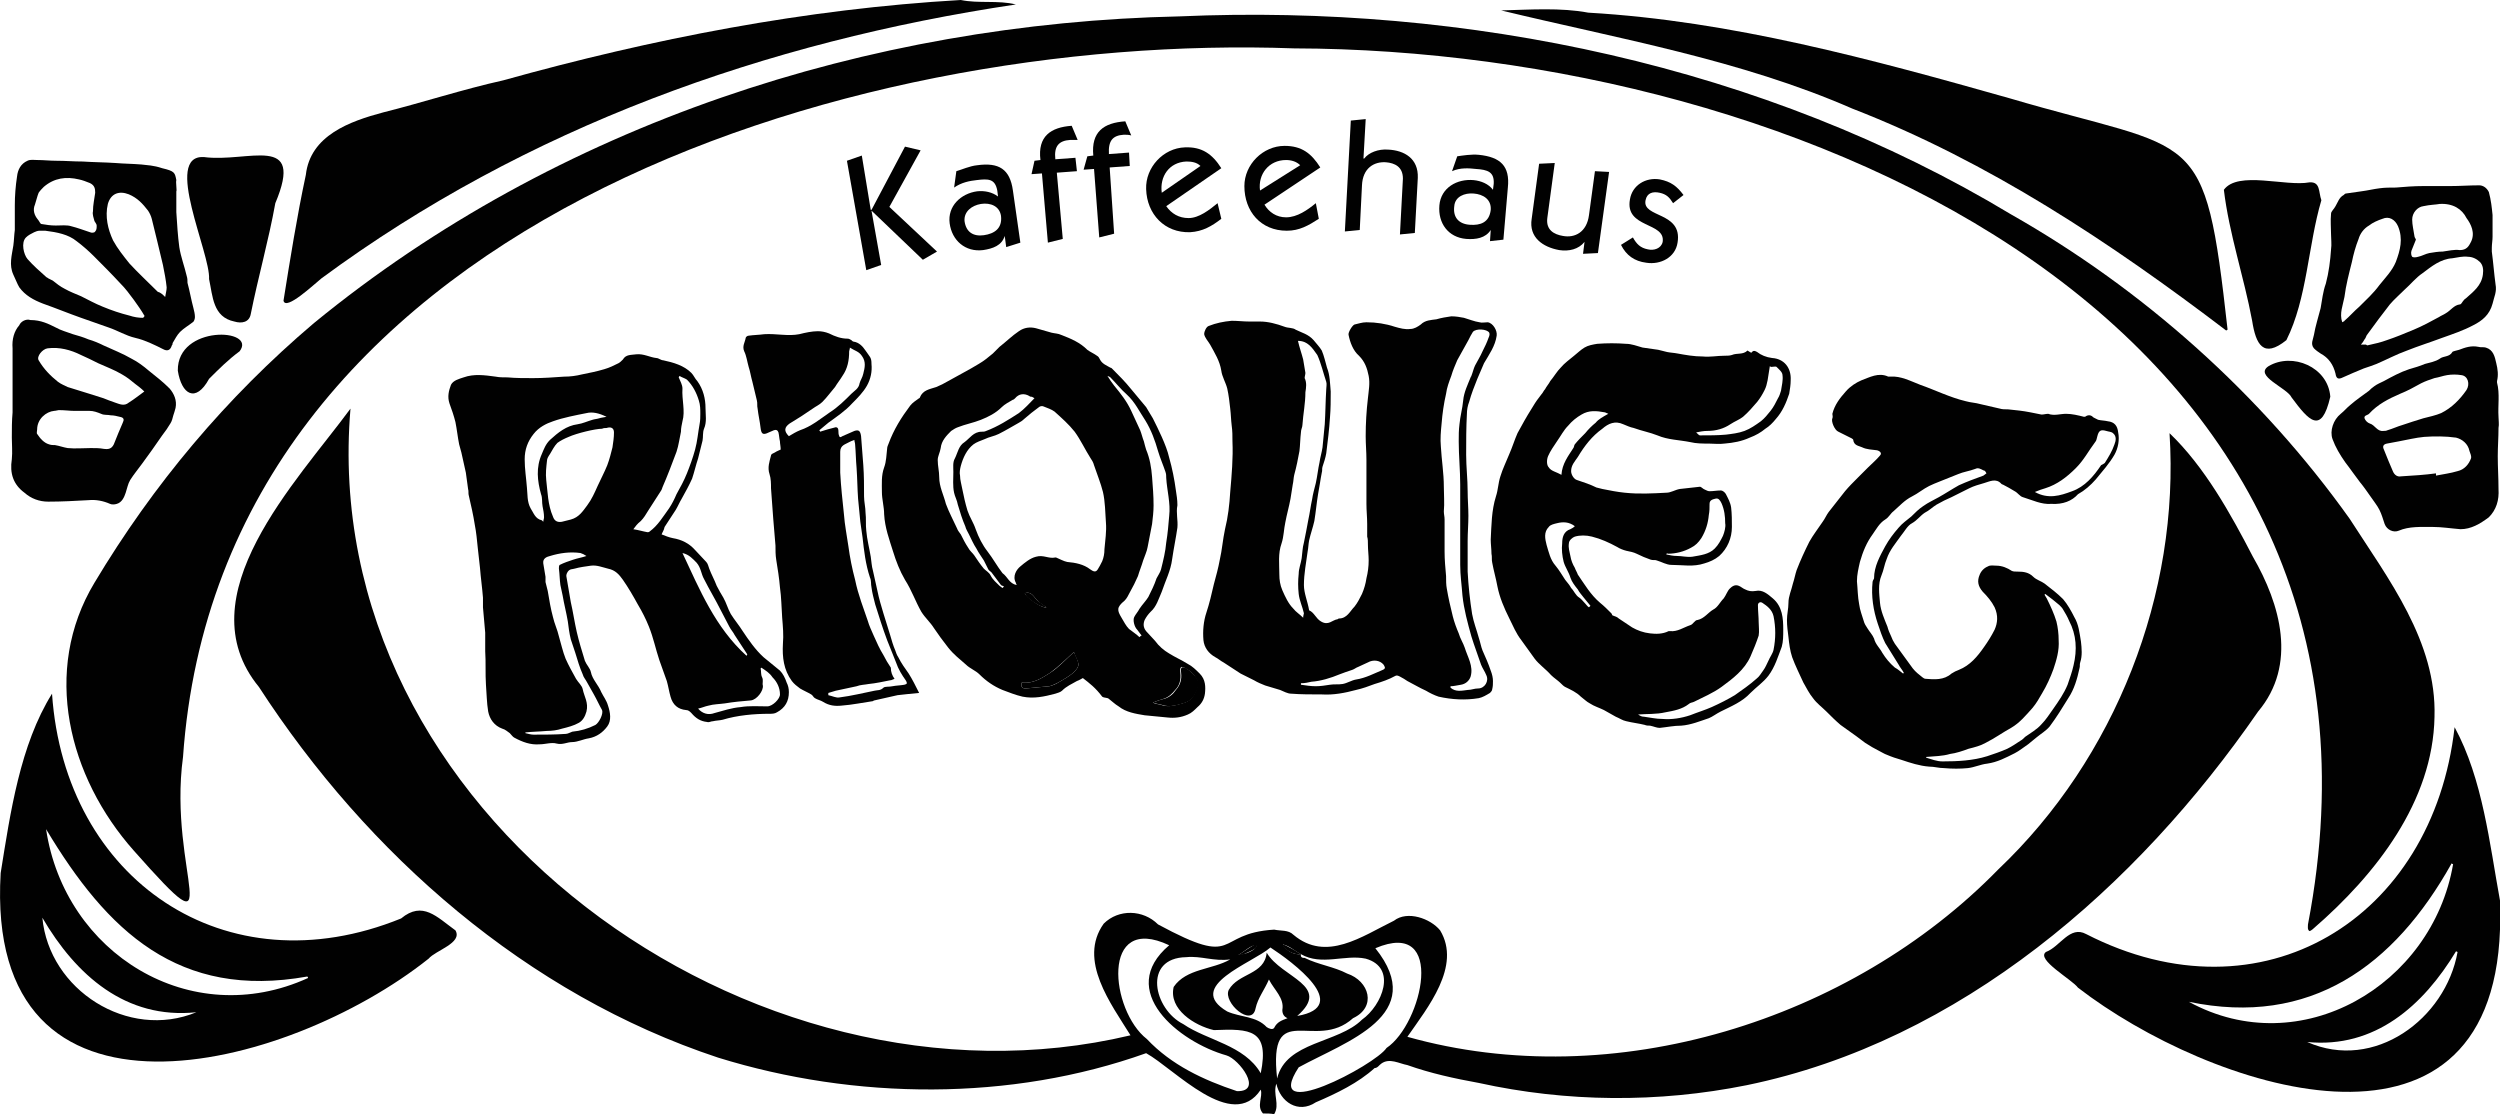
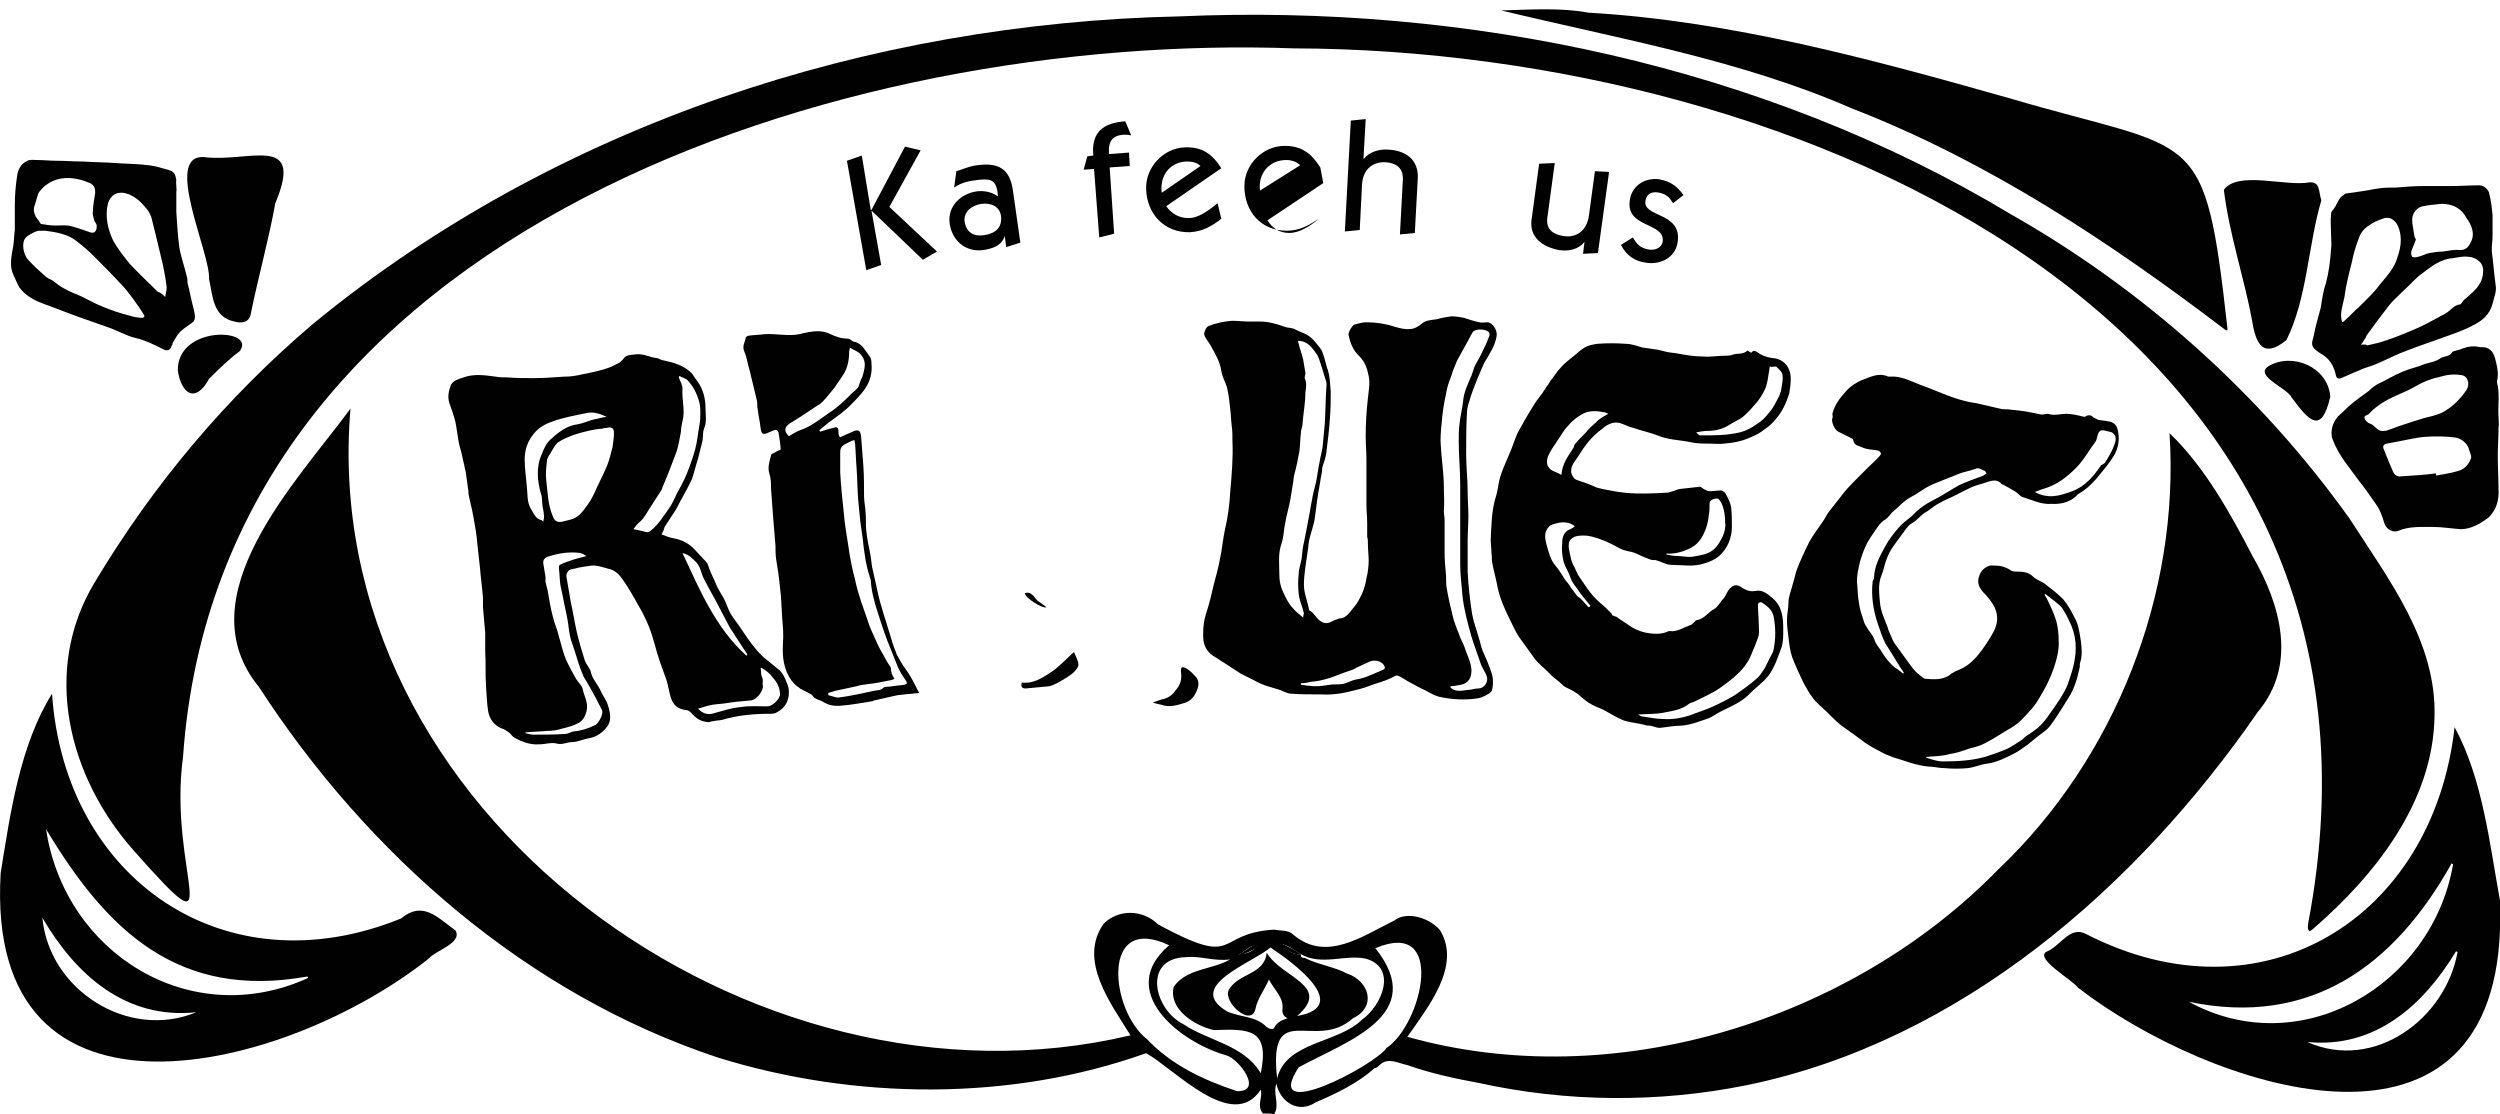
<svg xmlns="http://www.w3.org/2000/svg" id="Ebene_2" viewBox="0 0 335.89 149.7">
  <defs>
    <style>.cls-1{fill:#010101;}</style>
  </defs>
  <g id="Ebene_1-2">
    <polygon class="cls-1" points="118.39 35.6 117.09 28.3 123.99 34.9 125.89 33.8 119.49 27.8 123.69 20.2 121.59 19.7 117.09 28.2 116.99 28.2 115.79 20.9 113.79 21.6 116.39 36.3 118.39 35.6" />
    <path class="cls-1" d="m131.79,27.4c1.3-.2,2.5.3,2.7,1.6.2,1.7-.9,2.4-2.3,2.6-1.4.2-2.4-.4-2.6-1.9-.1-1.3,1-2.1,2.2-2.3m5.3,5.2l-1-7c-.4-2.9-1.9-3.8-4.8-3.4-1,.1-2.1.6-2.8.8l-.3,2.2c1-.7,2.1-.9,3-1,1.6-.2,2.5-.2,2.8,1.4l.1.8c-.8-.6-1.8-.8-2.8-.7-2.2.3-4,2-3.7,4.3.3,2.3,2.1,3.9,4.5,3.6,1.3-.2,2.5-.6,2.9-1.9l.2,1.5,1.9-.6Z" />
-     <path class="cls-1" d="m140.79,32.6l2-.5-.8-8.9,2.7-.2-.2-1.8-2.7.2c-.2-1.8.5-2.5,2-2.6h1l-.8-1.9c-2.8.2-4.6,1.4-4.2,4.6l-.8.1-.4,1.8,1.4-.1.8,9.3Z" />
    <path class="cls-1" d="m147.69,31.9l2-.5-.6-8.9,2.7-.2-.1-1.8-2.7.2c-.1-1.8.5-2.5,2-2.6.3,0,.7,0,1,.1l-.8-1.9c-2.9.2-4.6,1.4-4.3,4.6l-.8.1-.5,1.8,1.4-.1.7,9.2Z" />
    <path class="cls-1" d="m156.09,25.9c-.3-2.2,1-4.1,3.3-4.2.7,0,1.4.1,1.9.6l-5.2,3.6Zm8-3.3c-1.2-1.9-2.6-2.9-4.9-2.8-2.9.1-5.3,2.7-5.2,5.6.1,3.4,2.5,5.9,5.9,5.8,1.7-.1,2.9-.8,4.2-1.8l-.5-2.1c-1.1.9-2.5,2-3.9,2-1.3,0-2.3-.6-3-1.6l7.4-5.1Z" />
-     <path class="cls-1" d="m169.29,25.6c-.3-2.2,1.2-4.1,3.5-4.1.7,0,1.4.2,1.9.7l-5.4,3.4Zm8.1-3.1c-1.2-1.9-2.5-2.9-4.8-2.9-2.9,0-5.4,2.5-5.4,5.4,0,3.4,2.2,6,5.7,6,1.7,0,2.9-.7,4.3-1.6l-.4-2.1c-1.1.9-2.5,1.9-4,1.9-1.3,0-2.3-.7-2.9-1.7l7.5-5Z" />
+     <path class="cls-1" d="m169.29,25.6c-.3-2.2,1.2-4.1,3.5-4.1.7,0,1.4.2,1.9.7l-5.4,3.4Zm8.1-3.1c-1.2-1.9-2.5-2.9-4.8-2.9-2.9,0-5.4,2.5-5.4,5.4,0,3.4,2.2,6,5.7,6,1.7,0,2.9-.7,4.3-1.6c-1.1.9-2.5,1.9-4,1.9-1.3,0-2.3-.7-2.9-1.7l7.5-5Z" />
    <path class="cls-1" d="m182.69,30.9l.3-6c.1-2.3,1.6-3.2,3.2-3.1,1.2.1,2.3.6,2.3,2.2l-.4,7.5,2-.2.4-7.4c.1-2.6-1.8-3.7-4-3.8-1.3-.1-2.6.4-3.2,1.2h-.1l.3-5.3-2,.2-.8,14.9,2-.2Z" />
-     <path class="cls-1" d="m197.99,26c1.3.1,2.4.8,2.3,2.2-.2,1.7-1.4,2.1-2.8,2-1.5-.1-2.3-1-2.1-2.5.1-1.3,1.4-1.8,2.6-1.7m4,6.2l.6-7c.3-2.9-1-4.1-3.9-4.4-1-.1-2.2.1-2.9.2l-.7,2c1.1-.5,2.3-.4,3.2-.3,1.6.1,2.5.4,2.4,2l-.1.8c-.6-.8-1.6-1.2-2.6-1.3-2.2-.2-4.4,1-4.6,3.4-.2,2.4,1.2,4.3,3.6,4.5,1.3.1,2.6-.1,3.3-1.2l-.1,1.5,1.8-.2Z" />
    <path class="cls-1" d="m214.29,23l-.8,5.9c-.3,2.3-1.9,3.1-3.5,2.8-1.2-.2-2.3-.8-2.1-2.4l1-7.4-2.1.1-1,7.4c-.4,2.5,1.5,3.8,3.7,4.2,1.3.2,2.6-.1,3.4-1.1l-.2,1.6,2-.1,1.5-10.9-1.9-.1Z" />
    <path class="cls-1" d="m217.79,32.9c.7,1.4,1.8,2.2,3.4,2.4,1.9.3,3.9-.7,4.2-2.7.7-4.2-4.8-3.3-4.3-5.7.2-1,1-1.2,1.9-1,.9.2,1.3.6,1.8,1.4l1.4-1.1c-.9-1.2-1.7-1.8-3.2-2.1-1.9-.3-3.7.8-4,2.7-.7,3.9,4.8,3,4.4,5.7-.2.9-1.2,1.2-2,1-1-.2-1.5-.7-2-1.6l-1.6,1Z" />
    <path class="cls-1" d="m169.69,149.6c-.9-1,0-2.2-.3-3.2-3.8,5.8-11.6-2.8-15.4-4.9-18.2,6.5-39.1,6.3-57.5.6-25.7-8.5-47.1-27.3-61.7-49.8-10-12.2,5.1-27.6,12.3-37.4-4.6,54.2,54,96.3,104.8,84.2-2.6-4.2-7.1-10.1-3.6-15,2-2,5.3-1.9,7.3.1,11.1,6,7.4,1.2,15.6.7.9.2,1.9,0,2.6.7,4.4,3.7,9.2.2,13.5-1.9,1.8-1.4,4.9-.3,6.2,1.3,2.9,4.8-1.7,10.4-4.4,14.3,27.7,7.8,59.6-2.2,79.4-22.5,15.7-14.9,24.4-37,23-58.6,4.7,4.5,8.2,10.8,11.2,16.6,3.7,6.4,6,14.5.7,20.8-16.3,23.6-40,44.3-68.7,50.2-11.9,2.4-24.2,2.3-36-.3-3.3-.6-6.5-1.3-9.6-2.4-1.1-.2-2.4-1-3.5-.2-.3.2-.5.6-.9.6-2.2,2-5.1,3.4-7.9,4.6-2.4,1.6-4.8-.1-5.3-2.5-.5,1.4.5,2.8-.3,4.1-.4-.1-1-.1-1.5-.1m5.1-21.4c-.8-.4-1.5-1.1-2.4-1.3v.2c.7.7,1.4,1.2,2.4,1.1-.1.5.3.5.5.5,1.8.9,4,1.2,5.7,2.1,3,1,4,4.5.8,6-5.1,4.6-11.4-2.8-10.2,8.1,1.2-5,8.2-4.7,11.4-7.9,2.7-1.9,4.8-7,.5-8.2-2.8-.6-5.9,1-8.7-.6m-17.7-1.2c-9.3-4.4-7.9,8.8-3,12.6,3.3,3.5,7.6,5.5,12.1,7,3.6.1.3-4.3-1.4-4.8-6.4-1.8-14.9-8.7-7.7-14.8m27.7.4c7.2,9-3.9,12.5-10.3,16-5.1,7.8,10.3-.3,11.8-2.6,4.8-3.2,8.1-17.5-1.5-13.4m-15.4,16.8c1.2-5.9-1.4-6-6.3-5.8-2.6-.6-6.1-2.8-5.4-5.8,1.7-2.5,5.2-2.3,7.6-3.7-2.2.3-3.9-.5-5.9-.3-5.9.1-4.4,7-.4,9,3.2,2.2,8.2,2.8,10.4,6.6m.8-16.2c2,3.4,8.8,4.4,4.1,8.5,7.5-1.3-.7-7.3-3.6-9.2-2.4,2.1-11.6,5.2-5.8,8.6,1.8.8,3.9.6,5.3,2.1.3.2.8.4,1,.1.4-.8,1-1,1.8-1.3-.5-.2-.7-.6-.7-1.1.3-1.6-1.1-2.7-1.8-4.1-.6,1.4-1.5,2.5-1.8,3.9-.5,2.6-4.4-.8-3.6-2.5,1.3-2.3,4.8-2,5.1-5m-3.8.3c.9-.1,2.2-.5,2.5-1.3-.8-.1-1.6.8-2.5,1.3" />
    <path class="cls-1" d="m335.89,124.9c-1.2,34.1-39.2,21.3-56.7,7.8-.8-1.1-5.7-3.8-4.3-4.8,1.9-.7,3.2-3.6,5.4-2.4,23.6,12.1,46.6-2,49.5-27.8,3.8,7,4.7,15.7,6.1,23.3v3.9Zm-41.8,9.7c15,8.2,32.7-2.2,35.5-18.5q-.1,0-.2-.1c-7.7,13.8-19,22-35.3,18.6m36.1-6.7q-.1,0-.2-.1c-4.4,7.3-10.9,13.1-20,12.2,9,4,18.6-3.1,20.2-12.1" />
    <path class="cls-1" d="m.09,117.3c1.3-8.1,2.6-17.2,6.9-24.1,1.7,25,23.3,39.8,46.9,30.2,2.9-2.4,4.8-.2,7.3,1.6,1,1.7-2.7,2.7-3.6,3.8C38.49,144-2.11,154.3.09,117.3m6.1-5.9c2.5,16.7,19.4,27.2,35.2,20q0-.1-.1-.2c-17.3,3.1-26.9-6.1-35.1-19.8m20.2,24.6c-9.5,1-16.2-5-20.7-12.7.9,9.7,11.5,16.5,20.7,12.7" />
-     <path class="cls-1" d="m129.09,0c2.4.5,5,0,7.4.6-33.5,5-65.8,16.5-93.3,36.8-1,.8-4.8,4.4-5.1,3,.9-5.6,1.8-11.3,3-16.9.6-5.3,5.9-7.2,10.4-8.4,5.2-1.3,10.7-3.1,16.1-4.3C87.69,5.2,108.19,1.2,129.09,0" />
    <path class="cls-1" d="m158.49,2.2c38.5-1.7,78.5,6.6,111.7,26.6,17.8,10.1,33.6,24.2,45.5,40.9,5.2,8.1,11.7,16.5,11.4,26.6-.2,11.4-7.9,21.2-16.2,28.4-.2.2-.5.4-.6.4-.3-.2-.2-.6-.2-.9C325.59,43.3,241.69,6.7,173.89,6.5,113.49,4.3,29.59,30.5,24.59,101.7c-2.1,15.5,6.6,27.5-6.6,12.6-8.8-9.9-12.4-24.2-5.3-36,7.9-13.2,17.7-24.9,29.5-34.9C74.79,16.7,116.69,3.1,158.49,2.2" />
    <path class="cls-1" d="m165.49,43.1c.8,0,1.6.1,2.4.1h1.4c1.1,0,2.2.3,3.3.7.5.2,1.1.1,1.5.4.8.4,1.7.6,2.4,1.4.4.5.8.9,1.1,1.4.3.7.5,1.6.7,2.3.4,1,.4,2.1.5,3.2,0,1.2,0,2.3-.1,3.5-.1,1.6-.3,3.2-.5,4.8-.1.6-.3,1.2-.5,1.8-.1.3,0,.5-.1.8-.2,1-.3,1.9-.5,2.9-.2,1.2-.3,2.4-.5,3.6-.2.9-.5,1.7-.7,2.6-.1.5-.1,1-.2,1.5-.2,1.5-.5,3-.5,4.5,0,1.1.5,2.2.7,3.4.7.3.9,1.1,1.6,1.5,1,.6,1.5-.2,2.2-.3.1,0,.1-.1.2-.1,1.1,0,1.5-1,2.1-1.6.4-.5.7-1.1,1-1.7.3-.7.5-1.4.6-2.1.2-.8.3-1.6.3-2.4,0-.7-.1-1.4-.1-2.1,0-.4,0-.8-.1-1.1v-1.7c0-.9-.1-1.8-.1-2.7v-5.9c0-1.1-.1-2.1-.1-3.2,0-1.7.1-3.4.3-5.1.1-1,.3-2,.1-3-.2-1-.5-1.9-1.3-2.7-.8-.7-1.2-1.8-1.4-2.8-.1-.3.5-1.3.8-1.4.5-.1,1-.3,1.6-.3,1.3,0,2.6.2,3.8.6.7.2,1.4.4,2.1.3.5,0,1-.3,1.4-.6.6-.6,1.4-.6,2.1-.7.7-.2,1.3-.3,2-.4.6,0,1.2.1,1.7.2.7.2,1.4.5,2.1.6.3.1.7,0,1.1,0,.7.1,1.3,1.1,1.2,1.8-.2,1.4-1,2.5-1.7,3.7-.3.7-.6,1.4-.9,2.1-.4,1-.8,2-1.1,3.1-.2.5-.3,1.1-.3,1.6-.1,1.8-.1,3.7-.1,5.5,0,1.6.2,3.3.2,4.9,0,1.1.1,2.2.1,3.3s-.1,2.3-.1,3.4v4.1c.1,1.9.3,3.8.6,5.7.2,1.1.6,2.1.9,3.2.2.6.3,1.2.5,1.7.4.9.8,1.8,1.1,2.7.2.5.3,1,.3,1.4s0,.7-.1,1.1c0,.2-.2.4-.3.5-.5.3-1,.6-1.5.7-1.8.3-3.6.2-5.4-.2-.6-.2-1.2-.5-1.7-.8-.9-.4-1.7-.9-2.5-1.3-.3-.2-.6-.4-1-.6-.2-.1-.4-.2-.6-.1-.9.5-1.8.8-2.8,1.1-.8.3-1.6.6-2.5.8-1.5.4-3,.7-4.6.6-1.4,0-2.8,0-4.1-.1-.5,0-1-.3-1.5-.5-.7-.2-1.3-.4-2-.6-.5-.2-1-.4-1.5-.7-.6-.3-1.2-.6-1.8-.9-.8-.5-1.5-1-2.3-1.5-.4-.2-.7-.5-1.1-.7-.9-.5-1.5-1.3-1.6-2.3-.1-1.2,0-2.5.4-3.7.4-1.2.7-2.5,1-3.8.3-1.1.6-2.2.8-3.3.3-1.3.4-2.7.7-4.1.4-1.6.6-3.3.7-5,.2-2.3.4-4.6.3-6.8,0-.7,0-1.4-.1-2.1-.1-.8-.1-1.5-.2-2.3-.1-.9-.2-1.8-.4-2.7-.2-.8-.7-1.6-.8-2.4-.2-1.3-.9-2.4-1.5-3.5-.3-.5-.7-.9-.8-1.4,0-.4.3-1,.6-1.1,1-.4,2-.6,3.1-.7q0,.1,0,0c0,.1,0,0,0,0m29.4,49.1v.2c.7.6,1.5.4,2.3.3.5,0,.9-.2,1.4-.2.9,0,1.5-1,1.1-1.8-.2-.5-.5-.9-.7-1.4-.4-1.2-.9-2.5-1.3-3.8-.5-1.8-1-3.6-1.2-5.5-.1-1.4-.3-2.7-.3-4.1v-10.8c0-1.9-.2-3.9-.2-5.8,0-.8,0-1.5.1-2.3.1-1.1.4-2.1.5-3.2.1-1.1.6-2.1,1-3.1,0-.1.1-.1.1-.2.2-.5.3-1,.5-1.4.3-.6.7-1.2,1-1.9.3-.6.6-1.2.8-1.8.1-.2.2-.5.1-.7-.3-.5-1.8-.6-2.2-.1-.2.3-.4.7-.6,1.1l-1.5,2.7c-.3.7-.6,1.4-.8,2.1-.3.8-.6,1.6-.7,2.4-.3,1.3-.5,2.7-.6,4-.1,1-.2,2.1-.1,3.1.1,1.8.4,3.6.4,5.4,0,1.1.1,2.2,0,3.3,0,.4.1.7.1,1.1v4.3c0,1.1.1,2.2.2,3.3,0,.6,0,1.2.1,1.7.2,1.2.5,2.5.8,3.7.2.8.5,1.6.8,2.3.2.7.6,1.3.8,1.9.4,1.3,1.2,2.5.8,3.9-.2.6-.7,1-1.3,1.1-.6.1-1,.2-1.4.2m-20.5-46.4c.2.9.5,1.7.7,2.5l.3,1.8c0,.2-.1.5-.1.7.3.6.2,1.3.1,1.9,0,1.5-.3,2.9-.4,4.4,0,.3-.2.6-.2,1-.1.8-.1,1.7-.2,2.5-.2,1.1-.4,2.1-.7,3.2-.1.4-.1.9-.2,1.3-.1.6-.2,1.3-.3,1.9-.2,1.1-.5,2.1-.7,3.2-.2.9-.2,1.9-.5,2.8-.5,1.4-.3,2.8-.3,4.2,0,.7.1,1.4.4,2.1.4.9.8,1.8,1.5,2.5.3.4.8.7,1.3,1.2,0-.3.1-.5.1-.6-.2-.9-.6-1.7-.7-2.6-.1-.9-.1-1.8,0-2.7,0-.7.3-1.4.4-2.1.1-.7.1-1.4.3-2.1.1-.5.2-1,.3-1.5s.2-1.1.3-1.6c.2-.9.3-1.8.5-2.7.1-.7.3-1.4.5-2.2.2-.9.3-1.9.5-2.8.1-.7.3-1.3.4-2,.1-1,.2-2.1.3-3.1.1-1.6.1-3.1.2-4.7,0-.3.1-.7,0-1-.4-1.2-.7-2.5-1.2-3.6-.7-1-1.3-1.9-2.6-1.9m.4,46v.2c.7.1,1.3.2,2,.2.6,0,1.3-.1,1.9-.2s1.1,0,1.7-.1c.6-.1,1.2-.5,1.8-.6,1.3-.2,2.4-.8,3.6-1.3.5-.2.2-.5.1-.7-.5-.6-1.4-.7-2.1-.3-.4.2-.9.4-1.3.6-.3.1-.5.3-.8.4-.6.2-1.2.4-1.7.6-1.2.5-2.5.9-3.8,1-.4.1-.9.2-1.4.2" />
    <path class="cls-1" d="m88.89,71.8c.5.2,1,.4,1.5.5,1.2.2,2.2.7,3,1.6.5.5,1,1.1,1.5,1.6.2.2.3.6.4.9.3.8.7,1.5,1,2.3.3.6.6,1.1.9,1.6.4.7.6,1.5,1,2.2.5.8,1.1,1.5,1.6,2.3.8,1.2,1.7,2.5,2.8,3.5.7.6,1.5,1.2,2.2,1.8.4.4.7,1,.9,1.6.2.4.3.8.3,1.3,0,1.2-.5,2.1-1.6,2.7-.3.2-.7.2-1,.2-2.1,0-4.3.2-6.3.8-.4.1-.9.1-1.3.2-.3,0-.5.2-.8.1-.9-.1-1.5-.5-2.1-1.2-.2-.2-.4-.4-.7-.4-1.1-.1-1.8-.7-2.1-1.8-.2-.7-.3-1.4-.5-2.1-.3-.9-.7-1.9-1-2.8-.5-1.5-.8-3-1.4-4.5-.4-1-.9-2-1.5-3-.6-1.1-1.3-2.3-2-3.3-.5-.7-1-1.3-2-1.5-.8-.2-1.5-.5-2.3-.4-.7.1-1.5.2-2.2.4-.3.1-.6,0-.9.4-.2.3-.2.5-.2.6.2,1.2.4,2.4.6,3.5.3,1.3.5,2.7.8,4,.3,1.3.7,2.6,1.1,3.9.2.5.7,1,.8,1.5.2,1,1,1.7,1.4,2.7.3.6.7,1.1.9,1.8.3.9.5,2-.1,2.8-.6.8-1.4,1.4-2.5,1.6-.7.1-1.5.5-2.2.5s-1.3.4-2.1.2c-.7-.2-1.5.1-2.3.1-1.2.1-2.3-.3-3.4-.9-.2-.1-.4-.4-.6-.6-.3-.2-.6-.5-1-.6-1.1-.4-1.7-1.3-1.9-2.3-.2-1.2-.2-2.4-.3-3.6-.1-1.5,0-3-.1-4.5v-2.5c-.1-1.1-.2-2.3-.3-3.4v-1.3c-.1-1.3-.3-2.7-.4-4-.1-.9-.2-1.8-.3-2.7-.1-1-.2-2.1-.4-3.1-.2-1.3-.5-2.6-.8-3.9-.1-.3,0-.6-.1-.9-.1-.7-.2-1.5-.3-2.2-.2-.9-.4-1.8-.6-2.7-.1-.4-.2-.7-.3-1.1-.2-1-.3-2-.5-3-.2-.8-.5-1.7-.8-2.5-.3-.9-.1-1.7.2-2.5.3-.6,1.1-.8,1.7-1,1.4-.5,2.8-.3,4.3-.1.5.1,1,.1,1.6.1,1.1.1,2.3.1,3.4.1,1.4,0,2.8-.1,4.2-.2.8,0,1.6-.1,2.4-.3,1-.2,2-.4,3-.7.7-.2,1.3-.5,1.9-.8.2-.1.4-.3.6-.5.4-.7,1.1-.6,1.8-.7,1-.1,1.8.4,2.7.5.3,0,.6.3.9.3,1.4.3,2.8.7,3.8,1.7.3.3.5.8.8,1.1.8,1.1,1.1,2.4,1.1,3.6,0,.9.2,1.9-.2,2.8-.2.5-.1,1.1-.2,1.6-.2.8-.4,1.6-.6,2.4-.3.9-.5,1.8-.8,2.7-.4.9-.9,1.8-1.4,2.7-.3.5-.5,1-.8,1.5-.5.8-1,1.5-1.5,2.3-.1.5-.3.7-.4,1m-8-14.2c-.9,0-3.4.6-4.5,1.1-.5.2-1.1.5-1.5.8-.4.4-.7,1-1,1.5-.2.3-.4.6-.4.9-.1.9-.2,1.7-.1,2.6.2,1.6.2,3.3.9,4.9.2.6.6.8,1.2.7.4-.1.8-.2,1.2-.3,1.1-.3,1.6-1.1,2.2-1.9.6-.8,1-1.7,1.4-2.6.4-.9.9-1.8,1.3-2.8.3-.8.5-1.6.7-2.4.1-.7.2-1.3.2-2,0-.6-.4-.8-1-.6-.2,0-.4,0-.6.1m4.2,13.5c.7.1,1.3.3,1.9.4.1,0,.2,0,.3-.1,1.1-.8,1.8-2,2.6-3.1.4-.6.7-1.2,1-1.9.5-.9,1-1.8,1.4-2.8.4-1,.8-2.1,1.1-3.2s.4-2.3.6-3.4c.1-.5.1-1,.1-1.4,0-.6,0-1.2-.2-1.8-.3-1-.8-2-1.6-2.8-.3-.2-.7-.3-1-.5,0,.1-.1.1-.1.2.2.5.5,1,.5,1.5-.1,1.5.4,3,0,4.4-.1.5-.2.9-.2,1.4-.2.9-.3,1.8-.6,2.7-.6,1.6-1.2,3.2-1.9,4.8,0,.1-.1.2-.1.3-.6.9-1.2,1.9-1.8,2.8-.3.5-.6,1-1,1.4-.5.4-.7.7-1,1.1m-14.5,27.3v.1c.4.1.8.2,1.1.2,1.4,0,2.9,0,4.3-.1.3,0,.6-.2.9-.3,1.1-.1,2.1-.4,3.1-.9.5-.3,1.1-1.5.9-2-.4-.7-.7-1.4-1.1-2.1-.3-.5-.6-1.1-.9-1.6-.2-.4-.5-.7-.6-1.1-.4-.9-.7-1.9-1-2.9l-.6-1.8c-.2-.8-.3-1.6-.4-2.4-.2-1.2-.5-2.3-.7-3.5-.1-.5-.2-.9-.3-1.4-.1-.7-.1-1.5-.2-2.2,0-.2,0-.4.1-.5.6-.3,1.2-.5,1.8-.7.6-.2,1.2-.3,1.8-.5-.3-.2-.5-.3-.8-.4-1.4-.2-2.8,0-4.1.4-.4.1-1,.3-.9,1,.1.6.2,1.2.3,1.8v.7c.1.4.2.8.3,1.2.2,1.2.4,2.4.7,3.5.2.9.6,1.7.8,2.6.3,1,.5,2,.9,3,.4.9.9,1.8,1.4,2.7.3.5.8.9.9,1.4.2,1,.8,1.8.5,3-.2.7-.5,1.2-1,1.5-.7.4-1.5.6-2.3.8-.6.2-1.3.3-2,.3-1.1.1-2,.1-2.9.2m2.4-28.3c0-.2.1-.4.1-.6,0-.5-.1-1-.2-1.5-.1-.5,0-1.1-.2-1.6-.5-1.8-.7-3.6.1-5.4.3-.7.5-1.3,1.1-1.9,1.1-1,2.2-1.9,3.7-2.1.7-.1,1.3-.4,2-.6.3-.1.6-.1.9-.2.3-.1.5-.1,1-.2-1-.5-1.9-.7-2.7-.5-1.5.3-3.1.6-4.5,1.1-.9.3-1.9.8-2.6,1.7-.8,1-1.2,2.1-1.2,3.4s.2,2.5.3,3.8c.1.9,0,1.9.5,2.8.4.6.6,1.4,1.5,1.6-.1-.1,0,0,.2.2m29.3,19.6l-.1.1c.1.4,0,.8.2,1.2s0,.8.1,1.1c.1.7-.8,1.9-1.6,2-1.2.1-2.3.2-3.5.4-.7.1-1.5.1-2.2.3-.5.1-.9.3-1.4.4.6.7,1.4.9,2.2.6,1.1-.3,2.3-.7,3.5-.8,1.2-.2,2.4-.1,3.6-.1.7,0,1.7-1,1.7-1.6,0-.9-.4-1.7-1-2.3-.4-.6-.9-.9-1.5-1.3m-10.6-15.4c2.3,4.9,4.4,10,8.6,13.8.1-.1.1-.2.1-.2-.6-.9-1.1-1.7-1.7-2.6-.2-.4-.5-.7-.7-1.1-.4-.8-.8-1.5-1.2-2.3-.7-1.4-1.5-2.7-2.2-4.1-.4-.7-.4-1.5-1-2.2-.5-.5-1-1.1-1.9-1.3" />
-     <path class="cls-1" d="m145.49,91.1c-.2.1-.5.3-.8.4-.7.4-1.4.7-2,1.3-.2.2-.6.3-.9.4-1.5.4-2.9.7-4.4.4-.9-.2-1.9-.6-2.7-.9-1.2-.5-2.2-1.2-3.1-2.1-.5-.5-1.3-.8-1.8-1.3-.8-.7-1.7-1.4-2.4-2.3-.7-.9-1.3-1.7-1.9-2.6-.5-.8-1.2-1.4-1.7-2.2-.8-1.4-1.3-2.9-2.2-4.3-.7-1.2-1.2-2.5-1.6-3.8-.5-1.6-1.1-3.2-1.2-5,0-1-.3-2-.3-3,0-1.1-.1-2.2.3-3.3.3-.8.3-1.7.4-2.5,0-.2.1-.5.2-.7.7-1.9,1.7-3.5,2.9-5.1.3-.4.8-.7,1.2-1,0,0,.1,0,.1-.1.4-1,1.3-1.1,2.2-1.4.5-.2,1.1-.5,1.6-.8,1.4-.8,2.8-1.5,4.1-2.3.7-.4,1.3-.9,1.9-1.4l.9-.9c.9-.7,1.7-1.5,2.6-2.1.7-.5,1.5-.6,2.3-.4.7.2,1.4.4,2.1.6.4.1.9.1,1.3.3,1.3.5,2.5,1,3.5,2,.4.3.9.5,1.3.8.2.1.3.3.4.5.3.6.9.8,1.4,1.1,0,0,.1,0,.2.1.9.9,1.8,1.8,2.6,2.8.7.8,1.3,1.6,2,2.4.3.5.6,1,.9,1.5.4.8.8,1.6,1.2,2.5.4.9.8,1.9,1,2.8.4,1.4.7,2.9.9,4.4.1.6.2,1.3.2,1.9v.1c-.2,1,.1,2,0,3-.2,1.4-.5,2.8-.7,4.2-.2,1.6-.9,2.9-1.4,4.4-.4.9-.7,2-1.5,2.7-.3.3-.6.7-.8,1.1-.2.5-.2,1,.2,1.5.4.4.8.9,1.2,1.3.5.7,1.2,1.3,1.9,1.7.8.5,1.7.9,2.5,1.4.6.3,1.1.8,1.6,1.3.8.8.8,1.8.7,2.7-.1.7-.4,1.3-1,1.8-.4.4-.8.8-1.3,1-.9.4-1.8.5-2.7.4-1-.1-2-.2-3.1-.3-1.2-.2-2.5-.4-3.5-1.2-.5-.3-.9-.7-1.3-1-.2-.2-.6-.1-.9-.3-.9-1.2-1.7-1.8-2.6-2.5m-8.9-12.5c0-.1-.1-.2-.1-.3-.5-.9.1-1.8.6-2.2.6-.5,1.3-1.1,2.1-1.3,1-.3,1.7.3,2.6.1h.1c.5.2,1,.5,1.5.6,1.1.1,2.2.3,3.1,1,.3.2.7.5,1,0,.2-.3.4-.7.6-1.1.2-.5.3-1,.3-1.6.1-1.2.3-2.4.2-3.6-.1-1.4-.1-2.8-.4-4.1-.3-1.2-.8-2.4-1.2-3.6-.1-.4-.3-.7-.5-1-.7-1.1-1.3-2.4-2.1-3.5-.8-1-1.7-1.8-2.7-2.7-.4-.3-1-.5-1.5-.7-.2-.1-.5,0-.6.1-.7.5-1.3,1-2,1.6-.2.2-.5.4-.7.5-.9.5-1.7,1-2.7,1.5-.6.3-1.3.4-1.9.7-.5.2-1.1.4-1.5.7-.9.7-1.4,1.8-1.7,2.9-.1.4-.2.9-.1,1.3,0,.6.2,1.2.3,1.8.2,1,.4,1.9.7,2.9.3.9.8,1.6,1.1,2.5.4,1.1.9,2.1,1.6,3,.7.9,1.3,2,2,2.9.7.5.9,1.4,1.9,1.6m16.5,7c.1-.1.2-.2.3-.2-.2-.3-.4-.5-.6-.8-.4-.4-.6-1.3-.4-1.7s.5-.7.7-1.1c.4-.6.9-1.1,1.2-1.6.4-.8.8-1.6,1.1-2.5.2-.4.5-.8.6-1.2.3-1.2.6-2.4.7-3.6.2-1.2.3-2.4.4-3.6.2-1.7-.3-3.4-.4-5.1,0-.3,0-.5-.1-.8-.3-.9-.7-1.8-1-2.8-.4-1.4-.9-2.8-1.7-4.1-.8-1.2-1.4-2.5-2.5-3.5-.8-.7-1.5-1.6-2.2-2.3-.1-.1-.2-.1-.4-.2.3.5.6.9.9,1.3.9,1.1,1.7,2.1,2.3,3.4.4.9.8,1.7,1.2,2.6.2.5.3,1,.5,1.5.1.4.2.8.3,1.1.5,1.2.7,2.4.8,3.7.1,1.3.2,2.5.2,3.8,0,.8-.1,1.7-.2,2.5-.2,1-.4,2.1-.6,3.1-.1.6-.4,1.2-.6,1.8-.2.7-.5,1.4-.7,2.1-.3.7-.7,1.5-1.1,2.2-.2.4-.4.8-.7,1.1-1.1.9-1,1.3-.4,2.3.3.5.6,1.1,1,1.5.5.4,1,.7,1.4,1.1m-14.1-32.1c-.2-.1-.3-.2-.4-.2s-.2,0-.3-.1c-.7-.4-1.4-.3-1.9.3-.1.1-.2.2-.3.2-.5.3-1.1.6-1.5,1-.8.8-1.8,1.3-2.8,1.7s-2.1.6-3.1,1c-.3.1-.6.3-.9.5-.6.6-1.3,1.3-1.4,2.3-.1.6-.4,1.1-.4,1.6,0,.8.2,1.5.2,2.3,0,1.3.6,2.4.9,3.6.4,1.1,1,2.2,1.5,3.3.1.3.3.5.5.8.3.6.6,1.2,1,1.8.2.4.6.7.8,1,.4.6.8,1.2,1.3,1.8.3.3.7.5.9.9.3.6.8,1,1.2,1.4.1.1.3.2.4.3l.2-.2c-.1-.1-.3-.1-.4-.2-.4-.5-.8-1.1-1.2-1.6-.1-.2-.4-.3-.5-.5-.2-.4-.4-.8-.6-1.2-.3-.5-.7-1-1-1.6-.4-.6-.7-1.3-1-1.9-.2-.4-.4-.7-.5-1.1-.4-.9-.7-1.9-1-2.9-.1-.6-.4-1.1-.5-1.6-.2-.9-.1-1.9-.1-2.8,0-.6-.1-1.3.2-1.8.4-.8.5-1.7,1.3-2.2.7-.5,1.2-1.4,2.3-1.4.2,0,.4,0,.6-.1,1.6-.6,3-1.5,4.4-2.4.8-.6,1.4-1.3,2.1-2m15.9,40.9s0,.1,0,0c.4.2.8.2,1.1.3,1.1.4,2.1,0,3.2-.3.5-.2.9-.5,1.2-1,.4-.8.8-1.6.3-2.3-.3-.5-.8-1-1.4-1.3-.6-.4-.8-.2-.7.6.1.9-.1,1.7-.7,2.3-.4.5-.9,1-1.6,1.2-.4.1-.9.3-1.4.5m-17.6-2.7c-.2.6.1.8.5.8,1.1-.1,2.1-.2,3.2-.3.4-.1.9-.3,1.2-.5.7-.4,1.4-.8,2-1.3.3-.3.7-.7.7-1.1,0-.5-.4-1-.6-1.7-1.1,1-2.1,2-3.2,2.8-1.1.7-2.3,1.5-3.8,1.3m3.3-10.1c-.4-.3-.8-.5-1.2-.9-.5-.5-.8-1.3-1.7-1,.2.6,2.4,2.1,2.9,1.9" />
    <path class="cls-1" d="m235.29,47.4c.2-.2.3-.4.8-.1.5.4,1.2.7,2,.8,1.6.1,2.6,1.3,2.5,3,0,.6-.1,1.2-.2,1.8-.4,1.2-.9,2.4-1.8,3.4-.4.5-.9,1-1.4,1.3-.6.5-1.3.9-2.1,1.2-1.1.5-2.2.7-3.4.8-.7.1-1.4,0-2.1,0-.8,0-1.7,0-2.5-.2-1.5-.3-3-.3-4.4-.9-1-.4-2.1-.6-3.2-1-.5-.1-.9-.3-1.4-.5-1.1-.5-2-.1-2.8.6-1.4,1-2.4,2.3-3.3,3.8-.4.6-.9,1.1-.9,1.9,0,.5.4,1.1.8,1.2.9.3,1.8.6,2.6,1,.3.1.5.1.8.2,1,.2,2,.4,3,.5,1.9.2,3.7.1,5.6,0,.6,0,1.2-.4,1.8-.5.9-.1,1.8-.2,2.7-.3.2,0,.4.3.7.4.2.1.4.2.6.2.5,0,1-.1,1.5-.1.3,0,.6.3.7.5.3.6.6,1.1.7,1.8.1.9.1,1.7.1,2.6,0,1.5-.6,2.9-1.7,3.9-.6.5-1.3.8-2,1-1.5.5-2.9.2-4.4.2-.7,0-1.3-.4-2-.6-.2-.1-.5,0-.8-.1-.6-.2-1.3-.5-1.9-.8-.4-.2-.9-.3-1.4-.4-.4-.1-.9-.3-1.2-.5-1.1-.6-2.2-1.1-3.4-1.4-.8-.2-1.6-.2-2.3,0-.3.1-.8.5-.8.9-.1.6.1,1.2.2,1.7.1.6.3,1.1.6,1.6.1.3.3.6.4.9.9,1.3,1.7,2.7,3,3.8.5.4,1,.9,1.5,1.4.1.1.1.3.2.3.3.1.6.2.8.4.6.4,1.2.8,1.8,1.2.7.4,1.5.7,2.4.8.8.1,1.7.1,2.5-.3h.2c1,.1,1.8-.5,2.7-.8.4-.1.6-.7,1-.7.9-.2,1.4-1,2.1-1.4.6-.3.9-1,1.4-1.5.3-.4.5-1,.8-1.3s.7-.6,1.2-.4c.3.1.6.4.9.5.4.2.8.3,1.4.2.9-.2,1.6.4,2.3,1,1.3,1.1,1.4,2.7,1.4,4.2,0,.8,0,1.6-.2,2.3-.5,1.3-.9,2.7-1.8,3.9-.7.9-1.6,1.5-2.4,2.3-1.1,1.2-2.6,1.8-4,2.5-.6.3-1.1.7-1.6.9-1.2.4-2.4.9-3.7,1-1,0-1.9.2-2.9.3-.4,0-.8-.2-1.3-.3-.2,0-.5,0-.7-.1-.8-.2-1.7-.3-2.5-.5-.5-.1-.9-.4-1.4-.6-.5-.3-1.1-.6-1.6-.9-.6-.3-1.3-.5-1.9-.9-.4-.2-.8-.6-1.2-.9-.6-.6-1.3-.9-2.1-1.3-.2-.1-.4-.3-.6-.5-.4-.4-.9-.7-1.3-1.1-.7-.8-1.6-1.4-2.2-2.2-.6-.8-1.2-1.7-1.8-2.5-.7-.9-1.1-1.9-1.6-2.9-.7-1.4-1.3-2.8-1.6-4.3-.2-1.1-.5-2.1-.7-3.2-.1-.4,0-.8-.1-1.2,0-.6-.1-1.3-.1-1.9.1-1.9.1-3.9.7-5.8.3-.9.3-1.8.6-2.7.3-1,.8-2,1.2-3,.4-.9.7-1.9,1.1-2.8.6-1.1,1.2-2.2,1.9-3.3.3-.5.6-1,1-1.5.1-.1.2-.3.3-.4.2-.2.3-.5.5-.7.2-.4.5-.7.7-1.1.5-.6.9-1.3,1.4-1.8.5-.6,1.2-1.1,1.8-1.6.5-.4.9-.8,1.4-1.1.5-.3,1.1-.4,1.7-.5,1.3-.1,2.6-.1,3.9,0,.7,0,1.5.3,2.2.5.7.1,1.4.2,2.1.3.4.1.8.2,1.2.3.5.1.9.1,1.4.2,1.1.2,2.2.4,3.4.4,1,.1,1.9-.1,2.9-.1.3,0,.7,0,1-.1.7-.3,1.5,0,2.1-.6,0,0,.3.2.5.3m-15.2,48.6q0,.1,0,0c.3.2.5.3.8.3.8.1,1.6.3,2.5.3,1.2.1,2.5-.1,3.7-.5,1-.4,2-.7,2.9-1.1,1.1-.5,2.1-1,3.1-1.6,1-.7,2-1.4,2.9-2.2.4-.3.6-.7.9-1.1.3-.4.5-.9.7-1.3.2-.5.6-1,.7-1.5.3-1.5.3-3,0-4.5-.2-.9-.9-1.4-1.5-1.8-.3-.2-.6,0-.6.3,0,.8.1,1.6.1,2.3,0,.6.1,1.2,0,1.8-.3.9-.7,1.9-1.1,2.8-.8,1.8-2.4,3-3.9,4.1-1.1.8-2.5,1.4-3.7,2-.2.1-.5.1-.7.3-.9.7-2,.9-3.1,1.1-1.3.3-2.5.2-3.7.3m17.7-46.8c-.1.7-.2,1.3-.3,1.9-.1.5-.2.9-.4,1.3-.3.6-.6,1.1-1,1.6-.6.7-1.2,1.4-1.9,2-.5.4-1.1.6-1.7,1-.9.6-1.9.9-3.1.9-.5,0-1,.1-1.5.2.2.2.4.4.5.4,1.2,0,2.4,0,3.5-.1.8-.1,1.7-.2,2.5-.5.8-.3,1.5-.8,2.2-1.3.5-.4.9-.9,1.3-1.4s.7-1.1,1-1.7c.2-.3.3-.7.4-1,.1-.7.3-1.4.2-2.1,0-.4-.5-.8-.8-1.1-.1-.1-.4,0-.7,0,0,0-.1,0-.2-.1m-21.7,6.4c-.3-.1-.4-.2-.5-.2-1.1-.2-2.1-.3-3.1.3-.7.4-1.3.9-1.8,1.5-.6.6-1,1.4-1.5,2.1-.4.6-.9,1.3-1.2,2-.2.5-.2,1.2.1,1.5.3.5,1,.6,1.7,1,.1-1.5.9-2.5,1.6-3.6.1-.1.1-.4.2-.5.4-.5.9-1,1.4-1.5.4-.5.9-1,1.4-1.4.4-.5,1-.8,1.7-1.2m7.8,18.8v.1c.5.1.9.2,1.4.2.7,0,1.4.2,2.1.1,1.1-.2,2.2-.3,3-1.1.5-.5.8-1.1,1.1-1.7.2-.5.4-1.2.3-1.7,0-.9-.1-1.8-.5-2.7-.2-.4-.4-.7-.8-.6-.4.1-.8.2-.8.7s0,1-.1,1.5c-.1,1.1-.4,2.1-1,3.1-.4.6-.8,1-1.4,1.3-.9.5-2,.8-3.1.8.1-.1-.1,0-.2,0m-10.4,7.2l.2-.2c-.3-.4-.6-.7-.9-1.1s-.6-.7-.8-1.1c-.4-.5-.8-1-1-1.6-.2-.7-.7-1.4-.9-2.1-.2-.8-.3-1.7-.2-2.5,0-.8.2-1.6,1.1-1.9.2-.1.4-.2.6-.4-.8-.6-1.6-.6-2.4-.4-.4.1-.9.2-1.1.5-.7.7-.5,1.6-.3,2.4.3,1,.5,2,1.2,2.8.5.6.9,1.3,1.3,1.9.3.4.6.7.8,1.1.4.4.6,1,1.1,1.3.3.2.5.5.8.8.2.2.3.4.5.5" />
    <path class="cls-1" d="m275.59,67.7c-1.3.1-2.5-.5-3.8-.9-.4-.1-.7-.6-1.1-.8-.5-.3-1-.6-1.6-.9q-.1,0-.2-.1c-.7-.8-1.6-.3-2.3-.1-.7.2-1.4.4-2,.7-.8.4-1.6.8-2.4,1.2-.7.3-1.3.6-2,1-.5.3-1,.8-1.6,1.1-.6.4-1,1-1.7,1.4-.6.3-1,1.1-1.5,1.7-.7,1-1.5,1.9-1.9,3.1-.3.7-.4,1.5-.7,2.2-.5,1.2-.3,2.5-.2,3.7.1,1.1.6,2.2,1,3.2.1.4.3.9.5,1.3.1.3.3.7.5,1,.8,1.1,1.6,2.2,2.4,3.3.4.5.8.8,1.3,1.2.1.1.3.2.4.2,1.2.1,2.5.2,3.5-.7.3-.2.7-.4,1-.5,1.5-.6,2.5-1.8,3.4-3.1.5-.7,1-1.5,1.4-2.3.4-.9.5-1.9,0-3-.4-.8-1-1.5-1.6-2.1-.6-.7-.8-1.4-.4-2.3.2-.5.6-.9,1.1-1.1.3-.2.8-.1,1.1-.1.8,0,1.5.3,2.1.7.2.1.5.1.8.1.8,0,1.5.1,2.1.7.4.4,1.1.6,1.5.9.9.7,1.7,1.3,2.5,2.1.6.7,1.1,1.6,1.5,2.4.6,1,.7,2.1.9,3.3.1.9.2,1.9-.1,2.8-.1.3,0,.5-.1.8-.3,1.4-.7,2.8-1.5,4-.8,1.3-1.6,2.6-2.5,3.8-.5.6-1.2,1-1.8,1.5-.4.3-.7.6-1.1.9-.6.4-1.2.9-1.8,1.2-1.2.6-2.3,1.2-3.7,1.4-.9.1-1.7.5-2.6.6-1,.1-2.1.1-3.2,0-.7,0-1.3-.2-2-.2-1.3-.1-2.5-.5-3.7-.9-.7-.2-1.3-.4-2-.7-.3-.1-.6-.3-1-.5-.6-.3-1.3-.7-1.9-1.1-.4-.3-.8-.6-1.2-.9-.7-.5-1.4-1-2.1-1.5-.7-.6-1.3-1.2-1.9-1.8-.6-.6-1.3-1.1-1.8-1.8-.5-.6-.9-1.4-1.3-2.1-.5-1.1-1.1-2.3-1.5-3.4-.3-.9-.4-1.8-.5-2.7-.1-.8-.2-1.5-.2-2.3s.2-1.5.2-2.3c0-.9.4-1.7.6-2.6.2-.6.3-1.2.5-1.8.5-1.3,1.1-2.6,1.7-3.8.5-.9,1.2-1.8,1.8-2.7.3-.4.5-.9.8-1.3.7-.9,1.5-1.9,2.2-2.8.5-.6,1.1-1.2,1.7-1.8l1.4-1.4c.5-.5,1.1-1,1.6-1.6.3-.3,0-.6-.4-.7-.7-.1-1.4-.1-2-.4-.4-.2-1.1-.2-1.2-1,0-.1-.1-.1-.2-.2-.6-.3-1.2-.6-1.8-.9-.5-.2-1-1.4-.8-1.8.1-.2,0-.4,0-.6.3-1.2,1-2.1,1.8-3,.6-.7,1.4-1.2,2.1-1.5,1.1-.4,2.3-1.1,3.6-.5h.3c1.4-.1,2.7.6,4,1.1,2,.7,4,1.7,6.1,2.2.7.2,1.3.2,2,.4.9.2,1.7.4,2.6.6.3.1.7.1,1.1.1,1,.1,2,.2,3,.4.5.1,1,.2,1.5.3.3,0,.6-.1.9-.1.8.3,1.6,0,2.4,0s1.6.2,2.4.4c.1,0,.2,0,.3-.1.4-.2.7-.1,1,.2.2.1.4.2.6.3.4.1.9.1,1.3.2.9.1,1.3.6,1.4,1.5.2,1,0,2.1-.5,3-.7,1.2-1.6,2.2-2.5,3.3-.7.8-1.5,1.5-2.4,2-.8.9-2,1.4-3.6,1.3m-19.9,22.8l.1-.1c-.2-.4-.5-.7-.7-1.1-.6-1-1.2-1.9-1.8-2.9-.4-.8-.7-1.7-1-2.6-.6-1.8-.9-3.7-.7-5.6,0-.2.2-.4.2-.5,0-1.6.8-3,1.5-4.3.5-.9,1.1-1.7,1.8-2.5.5-.6,1.1-1,1.7-1.5.5-.5,1-1,1.6-1.4.7-.5,1.4-.8,2.1-1.2.9-.5,1.8-1.1,2.7-1.6,1.1-.5,2.2-.9,3.3-1.3.1-.1.3-.2.4-.3-.1-.2-.2-.4-.4-.4-.4-.2-.7-.4-1.1-.2-.8.3-1.6.4-2.3.7-.8.3-1.7.7-2.5,1-.5.2-1,.4-1.4.6-.8.4-1.5,1-2.3,1.4-1,.5-1.7,1.3-2.5,2-.4.3-.6.8-1.1,1.1-.8.5-1.2,1.3-1.7,2-.8,1.1-1.3,2.3-1.7,3.7-.2.9-.4,1.7-.4,2.6.1,1,.1,2.1.3,3.1.1.8.4,1.5.6,2.2.1.4.3.7.5,1,.3.5.7.9.9,1.4.2.8.8,1.3,1.1,1.9.5.8,1,1.4,1.7,2,.4.2.7.5,1.1.8m3.1,11.2v.1c.7.2,1.4.5,2.2.5,2,0,4.1-.1,6-.7.9-.3,1.8-.6,2.7-1,.6-.3,1.2-.7,1.8-1.1.2-.1.4-.3.6-.5.7-.5,1.6-1,2.2-1.7.6-.6,1.1-1.4,1.6-2.1.7-1,1.4-2,1.9-3.2.3-.9.6-1.7.8-2.6.5-2.1.4-4.1-.6-6-.2-.5-.5-1-.8-1.5-.1-.2-.3-.4-.5-.6-.6-.5-1.2-1-1.9-1.5l-.1.1c.1.2.2.3.3.5.5,1,1,2.1,1.3,3.1.2.8.3,1.7.3,2.5.1,1.4-.3,2.7-.7,3.9-.4,1.1-.9,2.2-1.5,3.2-.4.7-.8,1.4-1.3,2-.9,1-1.7,2-2.9,2.7-1.1.6-2.2,1.4-3.4,2-.7.4-1.5.6-2.3.8-.8.3-1.7.6-2.5.7-1,.3-2.1.3-3.2.4m23.5-39.2c.2-.1.4-.2.5-.3.5-.8,1-1.6,1.3-2.5.2-.5.3-1.1-.2-1.5-.2-.2-.6-.2-.9-.3-.7-.2-1-.1-1.2.7-.1.3-.1.6-.3.8-.9,1.2-1.5,2.4-2.6,3.5-1.2,1.2-2.5,2.2-4.1,2.7-.4.1-.9.3-1.4.5,1.8,1,3.4.5,5-.1,1.7-.6,2.9-2,3.9-3.5" />
    <path class="cls-1" d="m269.99,13.2c25.4,7.5,26.2,3.3,29.3,31.1-.1,0-.1.1-.2.1-15.5-11.8-31.9-22.7-50.2-29.8-15.1-6.6-31.5-9.4-47.2-13.2,3.9-.1,8-.4,11.7.3,19.2,1.1,38.2,6.3,56.6,11.5" />
    <path class="cls-1" d="m104.89,60.4c0-.4-.1-.8-.1-1.1-.1-.4-.1-.8-.2-1.2-.1-.3-.3-.4-.6-.3-.2.1-.5.2-.7.3-.8.4-1,.2-1.1-.6-.1-.9-.3-1.7-.4-2.6-.1-.4,0-.7-.1-1.1-.2-.8-.4-1.7-.6-2.5-.2-.7-.3-1.4-.5-2-.2-.7-.3-1.5-.6-2.1-.3-.7.1-1.2.2-1.8,0-.1.2-.3.4-.3.7-.1,1.4-.1,2.1-.2,1.6-.1,3.2.3,4.7,0,.8-.2,1.7-.4,2.5-.4.5,0,1,.1,1.5.3.8.4,1.6.7,2.5.7.2,0,.3.1.5.2.1.1.2.2.3.2.7.1,1.2.6,1.6,1.2.6.9.8.9.8,1.8.1,1-.1,2-.6,2.9s-1.3,1.7-2,2.4c-.9,1-2.1,1.8-3.2,2.6-.4.3-.8.7-1.2,1,0,.1.1.1.1.2.6-.2,1.3-.4,2.1-.6.5,0,.3.7.4,1,.1.4.2.4.5.2.5-.2,1.1-.5,1.6-.7.6-.2.8,0,.9.7.1,1.3.2,2.6.3,3.9.1,1.4.1,2.8.1,4.2,0,.7.2,1.5.2,2.2.1.8,0,1.6.1,2.4.1,1.2.4,2.3.6,3.5.1.6.1,1.2.3,1.9.2.9.4,1.8.6,2.7.2,1,.5,2,.8,3,.3,1,.6,1.9.9,2.9.2.7.4,1.4.7,2.1.1.3.2.6.4.9.4.8.9,1.5,1.4,2.2.5.8.9,1.6,1.4,2.6-1.1.1-2,.2-2.9.3-1,.2-2.1.5-3.1.7q-.1,0-.2.1c-1.4.2-2.8.5-4.2.6-.9.1-1.7,0-2.5-.5-.3-.2-.8-.3-1.1-.5-.2-.1-.3-.4-.5-.5-.5-.3-1-.5-1.5-.8-.4-.3-.8-.6-1.1-1-1.1-1.5-1.3-3.2-1.2-5,.1-1.2,0-2.3-.1-3.5-.1-1.4-.1-2.7-.3-4.1-.1-1.2-.3-2.5-.5-3.7-.1-.6-.1-1.3-.1-1.9-.1-1.2-.2-2.4-.3-3.6-.1-1.4-.2-2.7-.3-4.1,0-.6,0-1.3-.2-1.9-.3-.9,0-1.7.2-2.5,0-.2.3-.3.5-.4.3-.2.6-.3.8-.4m15.3,30.8c-.3.1-.4.2-.6.2-1,.2-1.9.4-2.9.5-.5.1-1.1.1-1.6.3-.9.2-1.9.4-2.8.6-.3.1-.7.2-1,.3v.3c.5.1,1.1.4,1.5.3,1.6-.2,3.2-.6,4.7-.9.4-.1.8,0,1.2-.4.2-.2.8-.1,1.2-.2.5-.1,1-.1,1.6-.2.3-.1.5-.1.2-.6-.5-.7-1-1.5-1.3-2.4-.4-1-.8-2-1.2-3-.6-1.6-1.1-3.2-1.6-4.8-.2-.8-.4-1.5-.5-2.3-.1-.4,0-.9-.2-1.3-.6-1.8-.8-3.6-1-5.4-.1-.7-.2-1.4-.3-2.1-.1-1-.2-2.1-.3-3.1-.1-1.4-.1-2.7-.2-4.1-.1-1.1-.1-2.1-.2-3.2,0-.2-.1-.4-.1-.6-.3.1-.5.2-.7.3-.5.3-1.2.4-1.2,1.3v2.8c.1,1.9.3,3.7.5,5.6.1,1.4.4,2.9.6,4.3.2,1.5.5,3,.9,4.5.2,1,.5,2,.8,2.9.3.9.6,1.7.9,2.6.2.7.5,1.3.8,2,.4.9.8,1.8,1.3,2.6.3.6.6,1.1,1,1.7,0,.6.2,1.1.5,1.5m-6-44.5c0,.2-.1.4-.1.5,0,1.2-.2,2.3-.9,3.3-.3.5-.7,1-1,1.5-.6.7-1.1,1.4-1.7,2-.4.4-.9.6-1.3.9-1,.7-2.1,1.4-3.1,2-.7.5-.8,1-.1,1.7.5-.3,1-.6,1.5-.8,1.5-.5,2.7-1.5,4-2.4,1.1-.7,2-1.6,2.9-2.5.4-.4,1-.7,1.1-1.4.1-.4.4-.8.5-1.3.2-.8.4-1.6-.2-2.4-.4-.6-1-.7-1.6-1.1" />
    <path class="cls-1" d="m330.59,71.1c-1.3-.1-2.5-.3-3.7-.3-1.6,0-3.2-.1-4.6.5-.7.3-1.6-.1-1.9-.9-.2-.6-.4-1.3-.7-1.9-.3-.6-.8-1.2-1.2-1.8-.5-.7-.9-1.3-1.4-1.9-.7-.9-1.3-1.8-2-2.7-.7-1-1.3-2-1.7-3.1-.4-1.1.1-2.6,1.1-3.4.5-.4.8-.8,1.3-1.2.8-.7,1.7-1.3,2.5-1.9.2-.2.4-.4.7-.6.4-.3.9-.5,1.3-.7,1.1-.6,2.2-1.2,3.4-1.6.7-.2,1.4-.4,2.1-.7.7-.2,1.4-.3,2-.7.5-.4,1.3-.2,1.7-.9,0-.1.6-.2.9-.3.8-.3,1.6-.6,2.6-.4.3.1.7,0,1,.1,1,.3,1.2,1.2,1.4,2.1.2.8.3,1.6.1,2.4v.2c.4,1.5.1,3.1.2,4.6,0,.5.1,1,0,1.5,0,1.3-.1,2.5-.1,3.8,0,1.5.1,2.9.1,4.4.1,1.5-.3,2.8-1.3,3.8-1.2.9-2.4,1.6-3.8,1.6m-10.4-13.2c.2,0,.4,0,.6-.1.7-.2,1.3-.5,2-.7.9-.3,1.8-.6,2.8-.9.8-.2,1.7-.4,2.4-.7,1.4-.7,2.5-1.8,3.4-3.1.5-.8.2-1.9-.7-2-.6-.1-1.3-.1-1.9,0-.6.1-1.1.3-1.7.4-.6.2-1.2.4-1.8.7-.9.5-1.8,1-2.8,1.4-1.6.7-3,1.4-4.2,2.7-.2.2-.7.2-.6.6.1.3.4.6.7.7.7.2,1,1.1,1.8,1m7.1,5.7v.3c1-.2,1.9-.3,2.9-.6.9-.2,1.5-.9,1.8-1.7.1-.3-.1-.7-.2-1-.2-1-1-1.6-1.8-1.8-1.4-.2-2.9-.2-4.3-.1-1.1.1-2.3.4-3.4.6-.5.1-1,.2-1.6.3-.5.1-.6.4-.4.8.4,1,.8,2,1.2,2.9.2.5.6.8,1.1.7,1.7-.1,3.2-.2,4.7-.4" />
-     <path class="cls-1" d="m4.09,43c1.4,0,2.4.5,3.4,1,.7.4,1.5.6,2.3.9.7.2,1.4.4,2.1.7.7.2,1.4.5,2,.8,1.3.6,2.6,1.1,3.8,1.8.8.4,1.6,1,2.3,1.6,1,.8,1.9,1.5,2.8,2.4.6.7,1,1.6.8,2.6-.1.4-.2.7-.3,1-.1.4-.2.8-.4,1.1-.3.5-.7,1.1-1.1,1.6-.9,1.3-1.8,2.6-2.7,3.8-.5.7-1.1,1.4-1.6,2.2-.3.5-.4,1.1-.6,1.7-.2.6-.5,1.3-1.2,1.5-.3.1-.7.1-.9,0-.9-.4-1.9-.6-2.9-.5-1.8.1-3.6.2-5.4.2-1.2,0-2.3-.4-3.2-1.2-1.5-1.1-2-2.6-1.7-4.5.1-1,0-2,0-2.9,0-1.1,0-2.3.1-3.4v-8.6c-.1-1.2.2-2.3.9-3.1.2-.5.9-.9,1.5-.7m15.3,9.6c-.4-.4-.8-.7-1.2-1-.6-.5-1.1-.9-1.8-1.3-1-.6-2.1-1-3.2-1.5-.8-.4-1.6-.8-2.3-1.1-1.4-.7-2.9-1.1-4.5-.9-.7.1-1.5,1.1-1.2,1.6.7,1.2,1.6,2.1,2.6,2.9.4.3.9.5,1.3.7,1,.3,1.9.6,2.9.9.6.2,1.3.4,1.9.6.5.2,1,.4,1.6.6.6.2,1.2.5,1.8,0,.8-.5,1.4-1,2.1-1.5m-11.5,2.5c-.1,0-.4.1-.6.1-1.1.1-2.3,1.1-2.3,2.5,0,.2-.1.5,0,.6.4.6.9,1.2,1.6,1.4.3.1.5.1.8.1.6.1,1.1.3,1.7.4,1,.1,2.1,0,3.1,0,.6,0,1.2,0,1.7.1.7.1,1.1,0,1.4-.6.4-1,.8-2,1.2-2.9.2-.4.2-.7-.4-.8-.4-.1-.8-.2-1.2-.2-.4-.1-.9,0-1.3-.2-.5-.2-1-.4-1.6-.4h-2.1c-.5,0-1.2-.1-2-.1" />
    <path class="cls-1" d="m334.89,28.9v2.9c0,.5-.1,1-.1,1.5v.5c.2,1.5.3,2.9.5,4.4.2,1-.2,1.7-.4,2.6-.4,1.5-1.4,2.3-2.6,2.9-1.3.7-2.8,1.2-4.2,1.7-1.6.6-3.2,1.1-4.7,1.7-1.4.5-2.7,1.2-4.1,1.8-.5.2-1.1.4-1.7.6-1,.4-1.9.8-2.8,1.2-.6.3-.9.2-1-.5-.3-1.2-.9-2.1-2-2.7-.3-.2-.6-.4-.9-.7-.5-.6-.1-1.2,0-1.8.2-1.2.6-2.4.9-3.6.2-1.1.3-2.2.7-3.3.4-1.5.6-3.1.7-4.6.1-.7,0-1.3,0-2,0-.9-.1-1.8,0-2.8,0-.3.4-.6.6-1,.3-.5.5-1.2,1.1-1.5.1-.1.2-.2.3-.2.7-.1,1.4-.2,2.1-.3.8-.1,1.6-.3,2.4-.4.7-.1,1.4-.1,2.2-.1,1.2-.1,2.4-.2,3.7-.2h3.6c1.3,0,2.6-.1,3.9-.1.5,0,1,.3,1.3.9.3,1.1.4,2.1.5,3.1m-16.8,17.5c.9-.2,1.8-.4,2.6-.7,1.2-.4,2.4-.9,3.6-1.4,1.2-.5,2.3-1.1,3.4-1.7.3-.2.6-.3.9-.5.7-.4,1.1-1.1,1.9-1.2.2,0,.3-.3.4-.4.1-.1.2-.3.4-.4,1-.9,2.1-1.7,2.3-3.2.1-.7,0-1.3-.4-1.7s-1-.7-1.6-.7c-.7-.1-1.4.1-2.1.2-1.6.1-2.8,1.1-4,2-.9.6-1.6,1.5-2.4,2.2-.7.7-1.4,1.3-2,2-1,1.3-2,2.6-3,4-.2.2-.2.5-.4.7-.1.2-.3.5-.5.7h.7c.1.1.2.1.2.1m-3.4-3.1c.1-.1.3-.1.3-.2.7-.6,1.3-1.3,2-1.9.9-.9,1.9-1.8,2.7-2.9.8-1,1.7-1.9,2.2-3.1.6-1.6,1-3.1.3-4.8-.4-.9-1.2-1.4-2.1-1-.6.2-1.3.5-1.8.9-.7.4-1.2,1.1-1.4,1.8-.4,1-.7,2.1-.9,3.1-.4,1.6-.8,3.1-1,4.7-.2,1.1-.7,2.2-.3,3.4m13.1-15.9c-.5.1-1.3.1-2.2.3-.8.1-1.5.9-1.5,1.8,0,.7.2,1.5.3,2.2,0,.2.2.4.2.5-.2.5-.4,1-.6,1.5-.1.3,0,.7.1.8s.5.1.8,0c.5-.1,1-.4,1.5-.5.6-.1,1.2-.2,1.8-.2.8-.1,1.5-.3,2.3-.2.9,0,1.2-.5,1.5-1.1.6-1.2,0-2.4-.6-3.2-.6-1.2-1.8-2-3.6-1.9" />
    <path class="cls-1" d="m23.69,25.7v2.8c.1,1.6.2,3.2.4,4.7.2,1.3.7,2.6,1,3.9.1.3.1.6.1.9.3,1.1.5,2.3.8,3.4.1.4.2.8.2,1.2,0,.2-.1.6-.3.7-.5.4-1.2.8-1.7,1.3-.4.4-.7,1-1,1.5,0,.1,0,.2-.1.3q-.3,1-1.2.5c-1.2-.6-2.4-1.2-3.7-1.5-1.3-.3-2.4-1-3.6-1.4-1.2-.4-2.5-.9-3.7-1.3-1.7-.6-3.4-1.3-5.1-1.9-1.3-.5-2.4-1.1-3.2-2.2-.3-.5-.5-1.1-.8-1.7-.6-1.3-.2-2.6,0-3.9.1-.7.1-1.4.2-2.1v-3.3c0-1.3.1-2.6.3-3.9.1-.9.5-1.7,1.4-2.1.4-.2.9-.1,1.3-.1.9,0,1.7.1,2.6.1,1.2,0,2.3.1,3.5.1,1.5.1,2.9.1,4.4.2,1.2.1,2.3.1,3.5.2.8.1,1.6.1,2.8.5,1.7.4,1.7.6,1.9,1.6-.1.2.1,1.5,0,1.5m-17.6,5.3h-.8c-.2,0-.5.1-.7.2-.4.2-.8.4-1.1.7-.7.7-.3,2.3.2,2.9.8.9,1.6,1.6,2.5,2.4.1.1.2.1.3.2l.6.3c.5.4,1,.8,1.6,1.1.7.4,1.5.7,2.2,1,1,.5,1.9,1,2.9,1.4,1.2.5,2.4.9,3.6,1.2.6.2,1.2.3,1.8.3.1,0,.3-.3.2-.3-.4-.7-.9-1.4-1.4-2.1-.6-.8-1.1-1.5-1.8-2.2-1.2-1.3-2.4-2.5-3.6-3.7-.7-.7-1.5-1.4-2.3-2-1.1-.9-2.6-1.2-4.2-1.4m16.1,8.9c.1-.6.2-.9.2-1.3-.1-1-.3-2-.5-3-.5-2.1-1-4.2-1.5-6.2-.1-.4-.3-.8-.5-1.1-.7-.9-1.4-1.7-2.6-2.2-1.3-.5-2.4-.1-2.8,1.3-.4,1.7,0,3.4.7,4.9.6,1.1,1.4,2.1,2.2,3.1,1.2,1.3,2.5,2.5,3.8,3.8.4.1.7.4,1,.7m-9.4-14c0-.6-.1-1-.7-1.3-.5-.2-1-.4-1.5-.5-1.7-.4-3.3-.2-4.7,1-.2.2-.5.5-.7.8-.2.5-.3,1-.5,1.6-.3.7-.1,1.4.4,2,.2.2.3.6.5.6.6.1,1.2.2,1.9.2s1.5-.1,2.1.1c.8.2,1.6.5,2.5.8.2.1.6.1.7-.1.2-.2.2-.5.2-.8,0-.2-.2-.4-.3-.6-.1-.4-.3-.9-.2-1.3,0-.9.2-1.7.3-2.5" />
    <path class="cls-1" d="m311.89,26.9c-1.8,6.1-1.9,13.2-4.7,18.8-3.1,2.5-4.1.6-4.6-2.6-1.1-5.9-3.1-11.7-3.8-17.6,1.9-2.6,8.3-.4,11.5-1,1.5-.1,1.2,1.3,1.6,2.4" />
    <path class="cls-1" d="m27.39,21.1c5.9.8,13.6-3.3,9.6,6.2-.9,5-2.3,9.9-3.3,14.9-.2,1.1-1.2,1.3-2.2,1-2.9-.6-2.9-3.4-3.4-5.7.2-3.5-6.2-16.7-.7-16.4" />
    <path class="cls-1" d="m313.09,53.3c-1.2,5.2-2.9,3.2-5.2.1-.6-1.3-5.1-2.9-3.1-4.2,3.2-1.9,8,.1,8.3,4.1" />
    <path class="cls-1" d="m23.89,49.8c-.1-6.2,10.7-5.7,8.3-2.6-1.5,1.1-2.8,2.4-4.1,3.7-1.8,3.3-3.7,2.1-4.2-1.1" />
    <path class="cls-1" d="m174.79,128.2c-1,.1-1.8-.4-2.5-1.1v-.2c.1,0,.3.1.4.1.8.4,1.5.8,2.1,1.2" />
    <path class="cls-1" d="m166.39,128.3c.8-.5,1.5-1,2.2-1.4.1,0,.2,0,.3.1,0,.1,0,.2-.1.3-.2.2-.4.3-.6.4-.4.2-.9.4-1.3.6h-.5" />
    <path class="cls-1" d="m154.89,94.4c.5-.2,1-.4,1.5-.5.7-.2,1.2-.6,1.6-1.2.6-.7.8-1.4.7-2.3-.1-.8.1-.9.7-.6.5.3,1,.8,1.4,1.3.5.7.1,1.6-.3,2.3-.3.5-.7.8-1.2,1-1,.3-2.1.7-3.2.3-.5-.1-.9-.2-1.2-.3,0,.1,0,0,0,0" />
    <path class="cls-1" d="m137.29,91.7c1.5.2,2.7-.6,3.8-1.3s2.1-1.8,3.2-2.8c.3.7.6,1.2.6,1.7,0,.4-.4.8-.7,1.1-.6.5-1.3.9-2,1.3-.4.2-.8.4-1.2.5-1.1.1-2.1.2-3.2.3-.4,0-.7-.2-.5-.8" />
    <path class="cls-1" d="m140.59,81.6c-.5.2-2.8-1.2-2.9-1.9.9-.3,1.2.5,1.7,1,.4.3.9.6,1.2.9" />
  </g>
</svg>